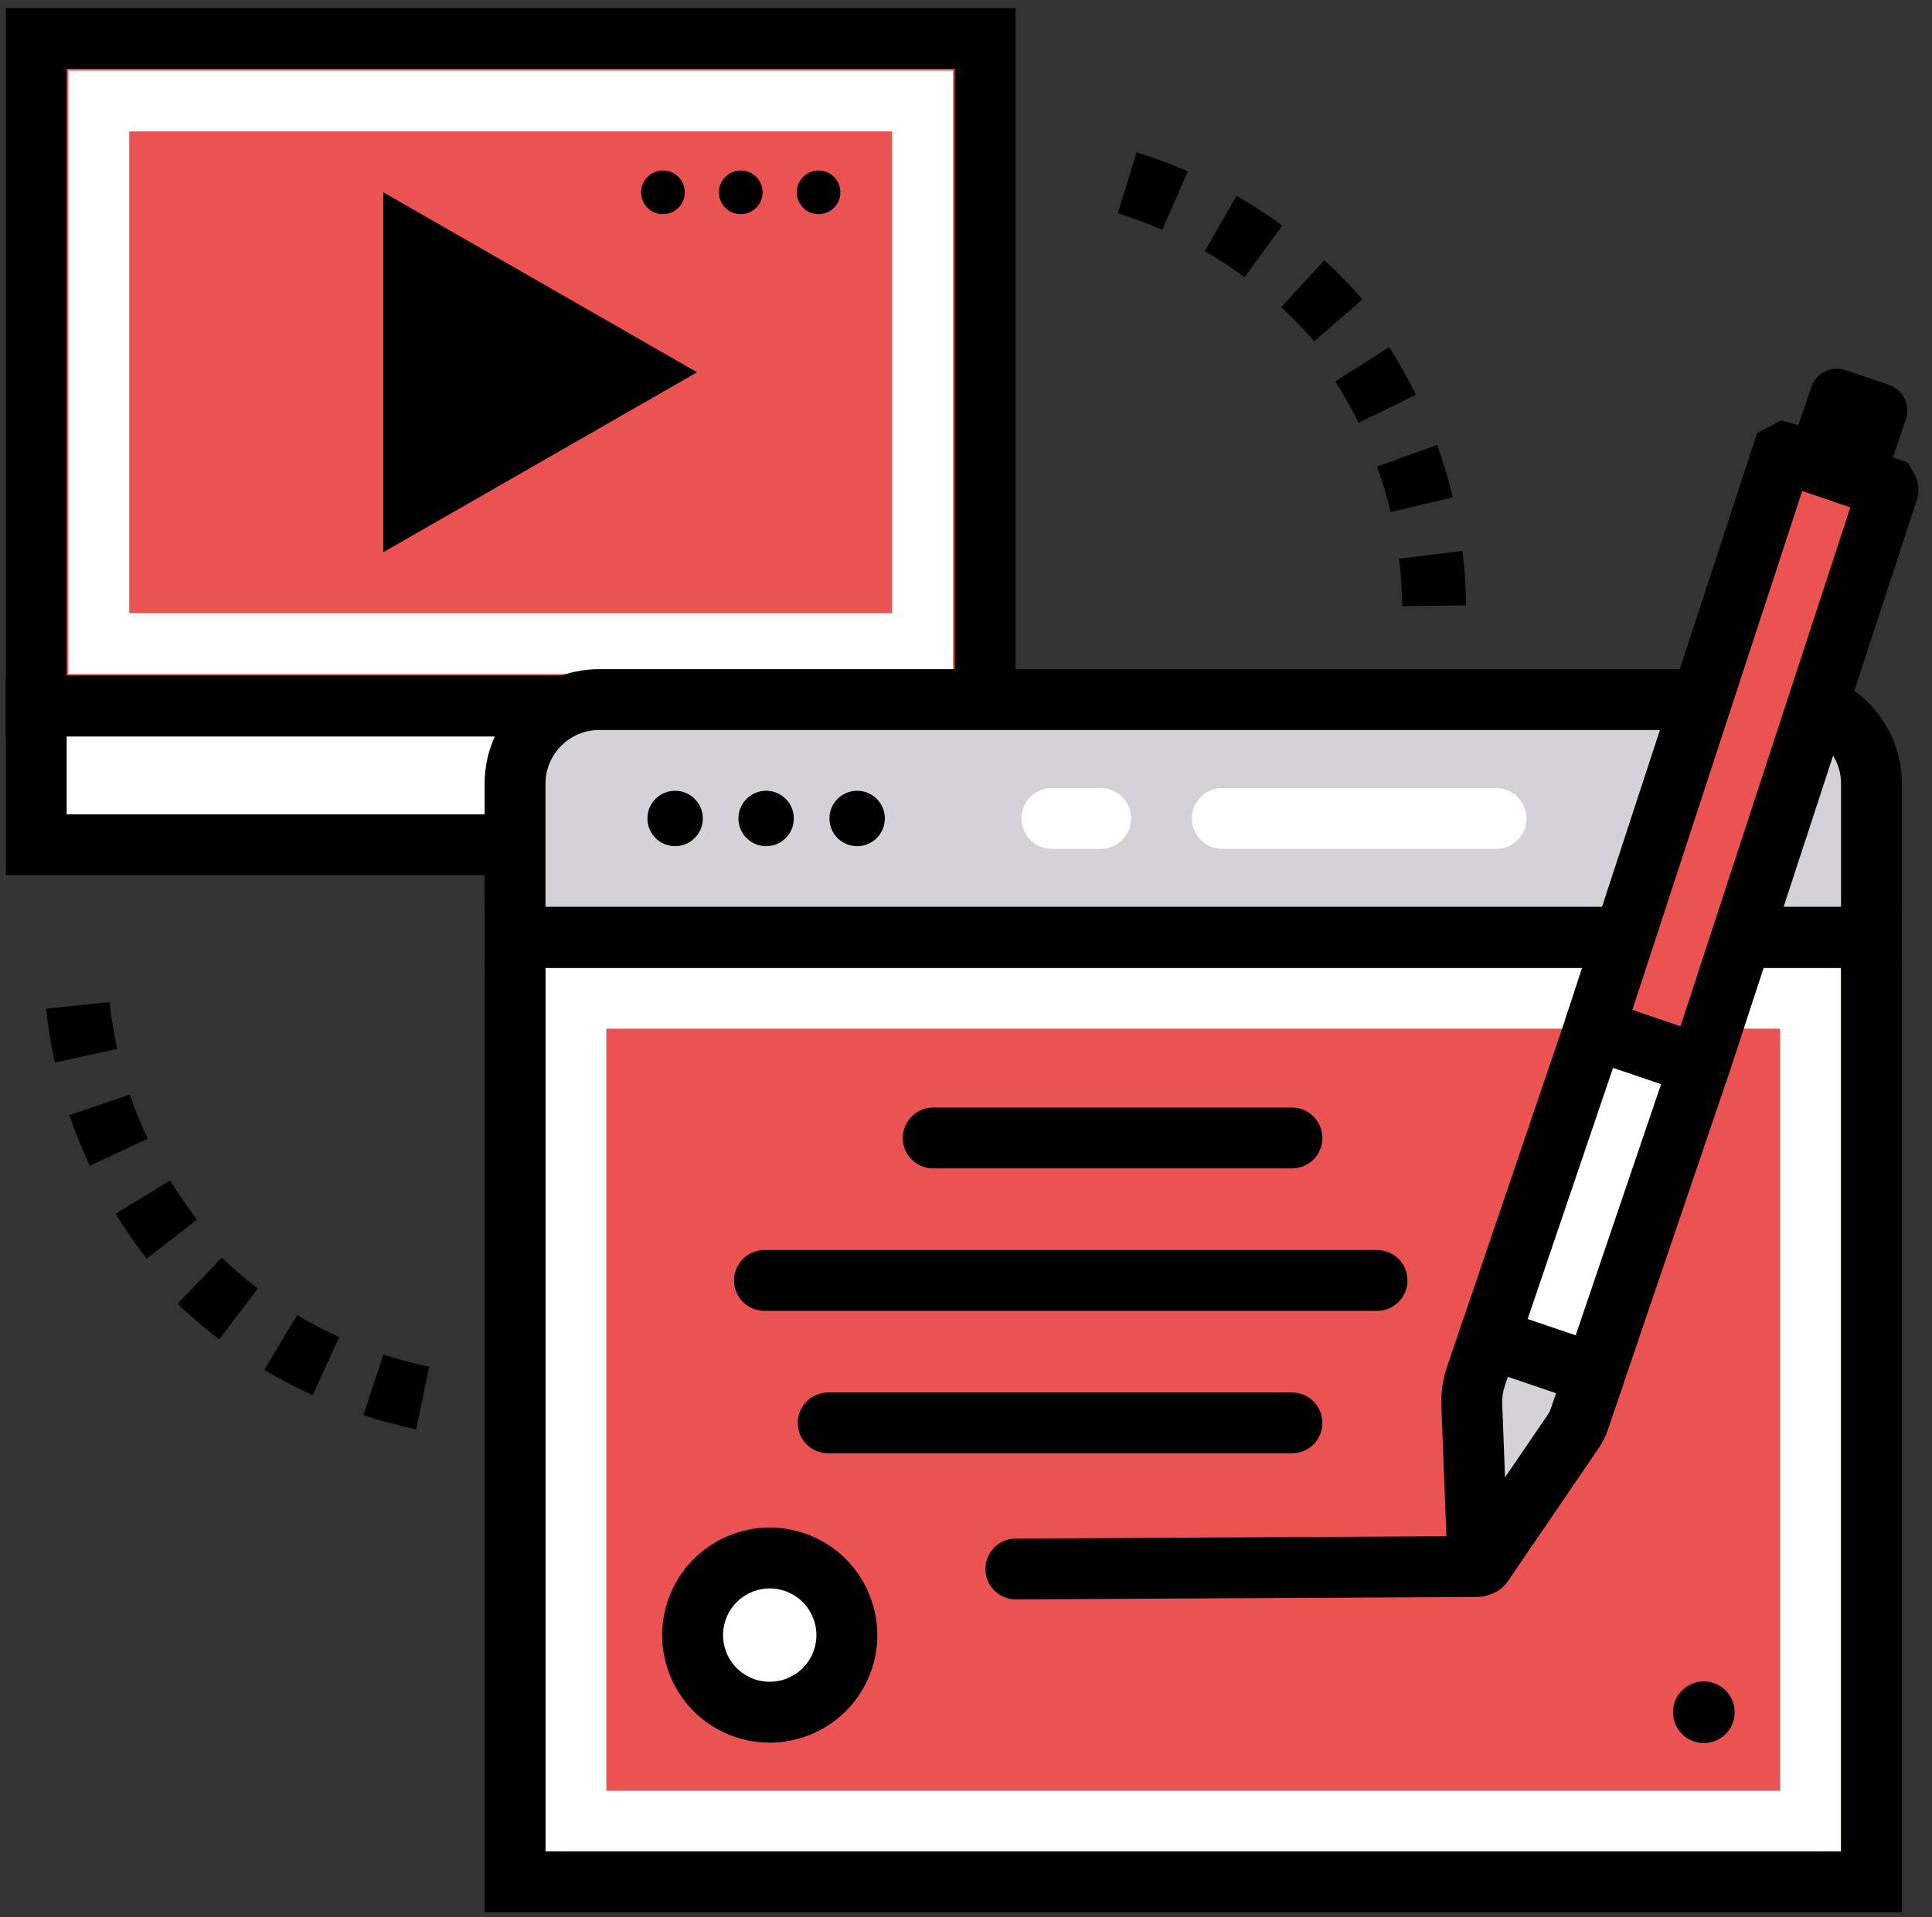
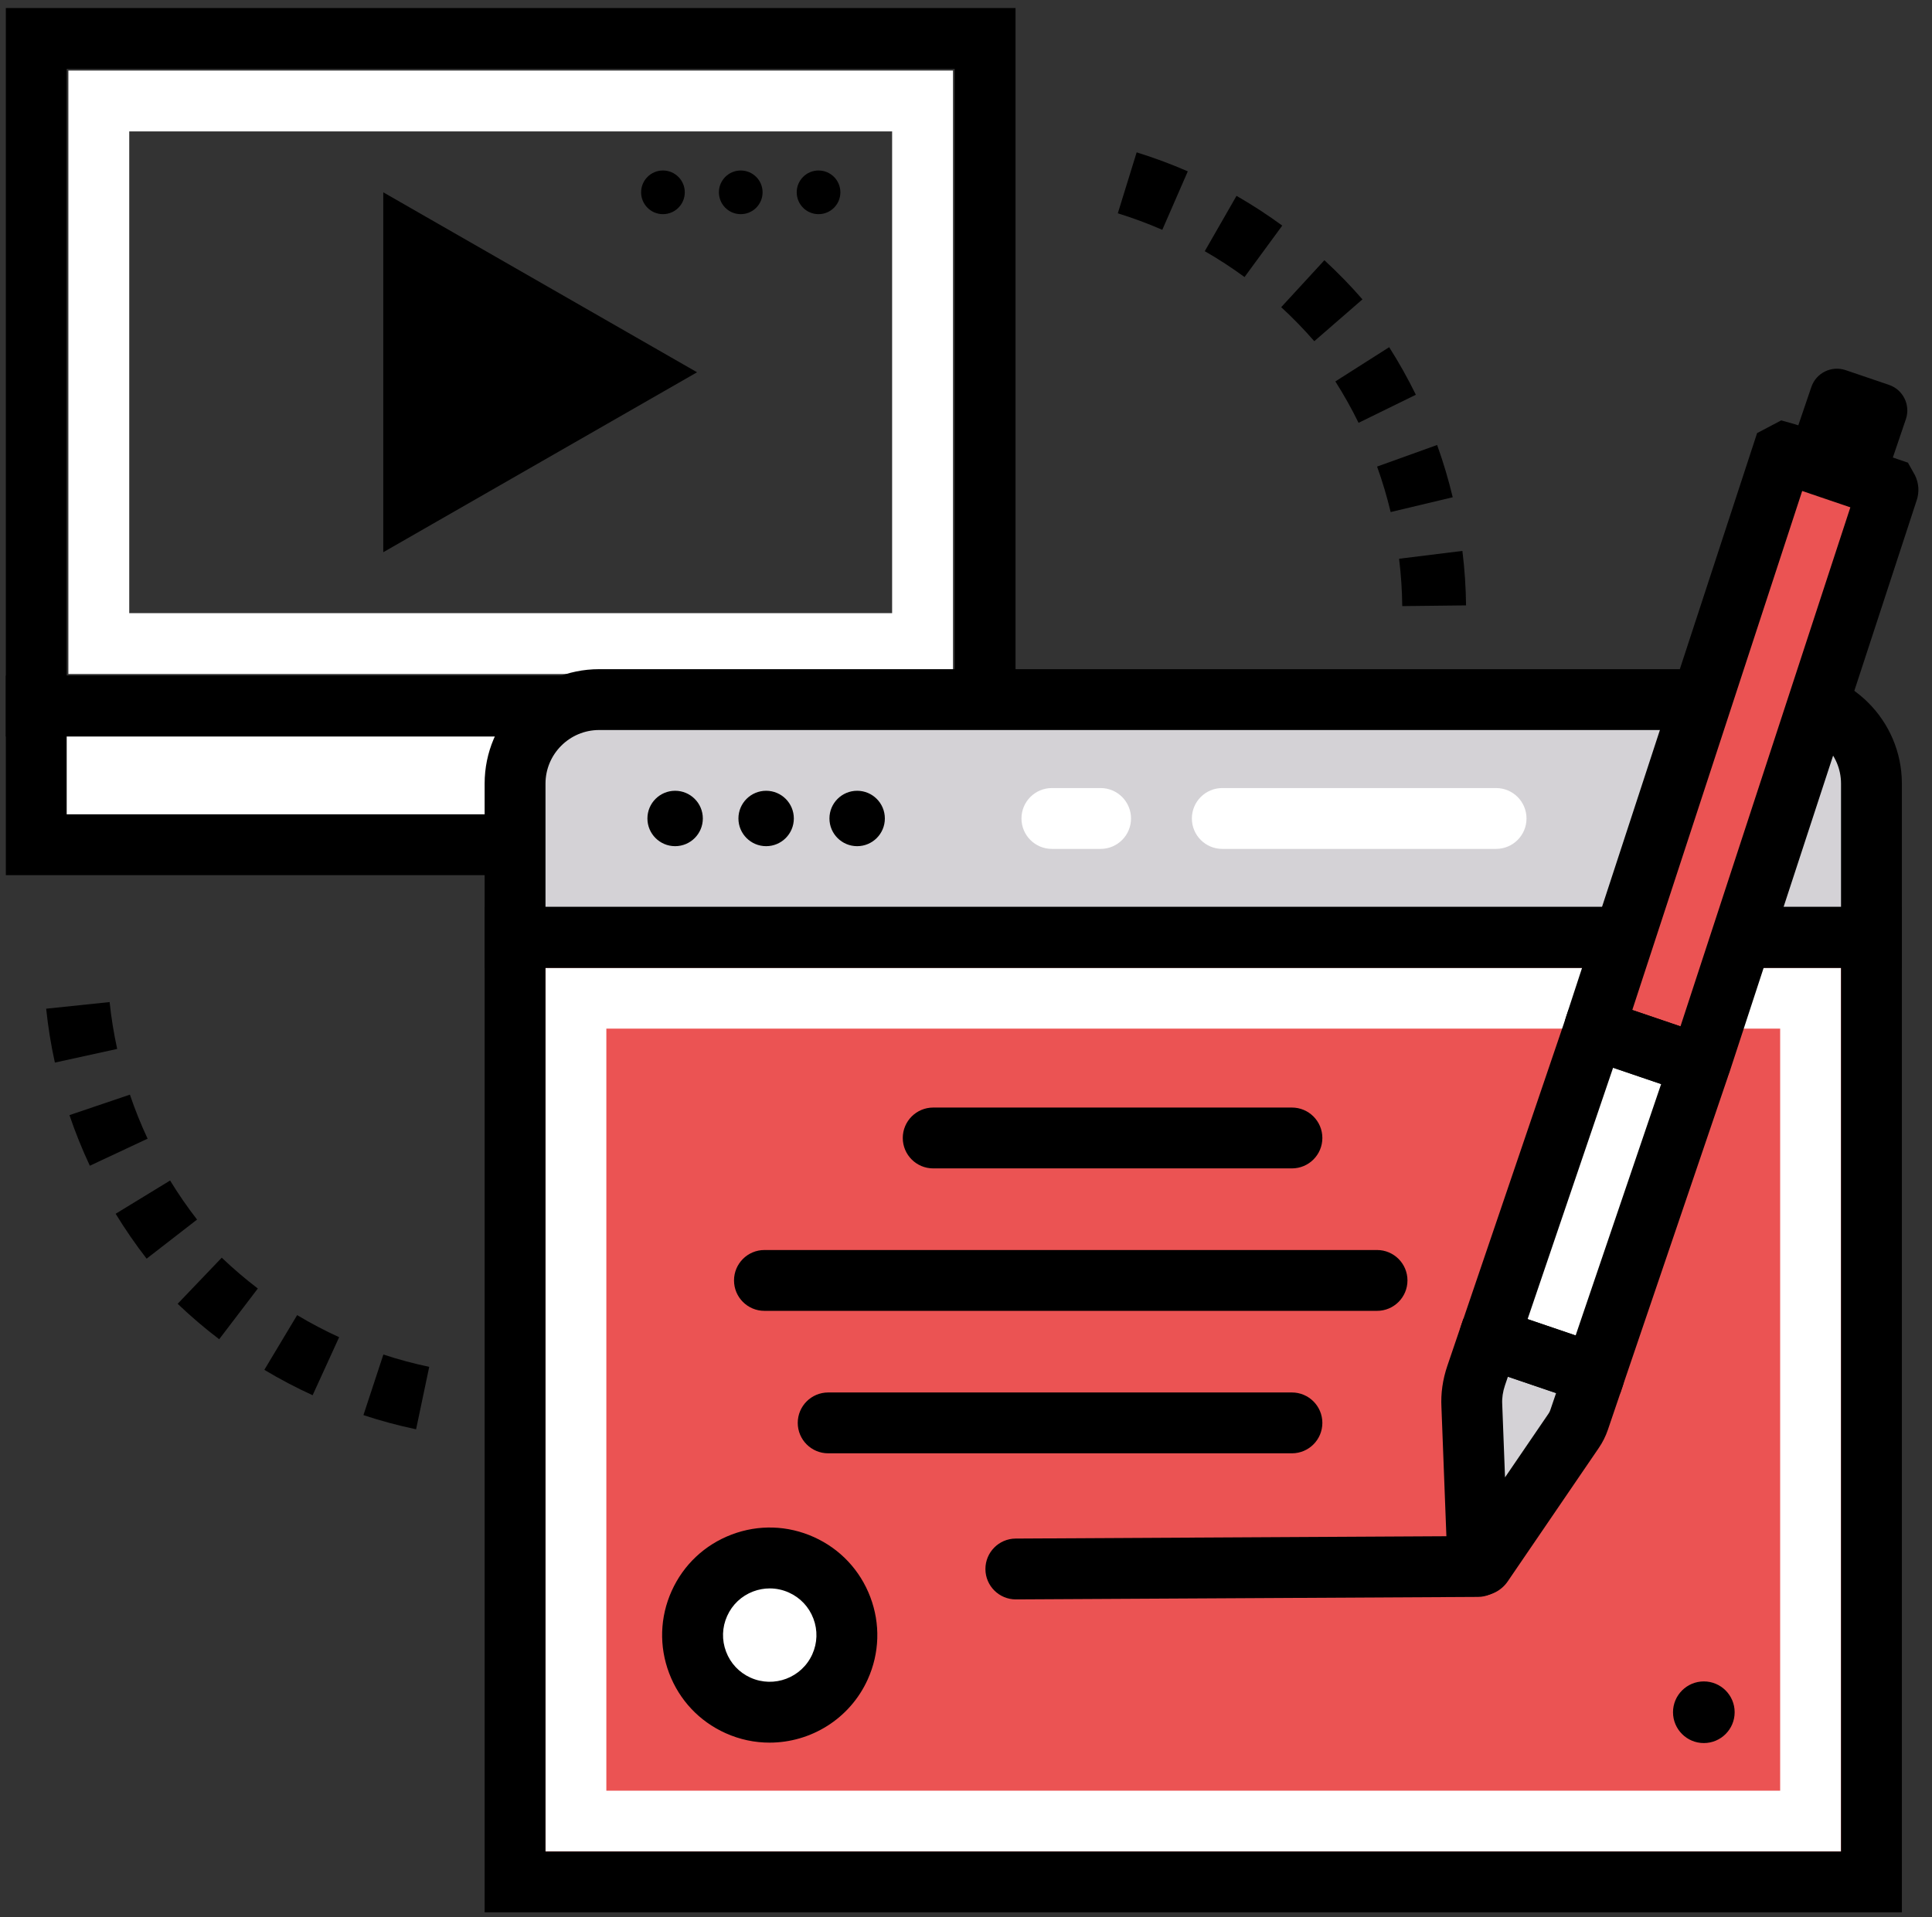
<svg xmlns="http://www.w3.org/2000/svg" xmlns:xlink="http://www.w3.org/1999/xlink" width="135px" height="134px" viewBox="0 0 135 134" version="1.1">
  <rect x="0" y="0" width="135" height="134" fill="#333333" stroke="none" />
  <title>Icons/EngagedLearning Copy 2</title>
  <desc>Created with Sketch.</desc>
  <defs>
    <polygon id="path-1" points="0 163.421 163.297 163.421 163.297 0.124 0 0.124" />
  </defs>
  <g id="BTTV" stroke="none" stroke-width="1" fill="none" fill-rule="evenodd">
    <g id="Desktop/LandingPage/HR" transform="translate(-880, -831)">
      <g id="dfdfdfd" />
      <g id="Features-Overview" transform="translate(-372, 674)">
        <g id="Illustration/CourseBuilder" transform="translate(1235.108, 138)">
          <g id="Group-48" transform="translate(1.789, 1.193)">
-             <polygon id="Fill-1" fill="#EB5353" points="17.636 67.154 83.938 67.154 83.938 20.494 17.636 20.494" />
            <path d="M24.133,60.658 L77.441,60.658 L77.441,26.991 L24.133,26.991 L24.133,60.658 Z M19.881,64.911 L81.693,64.911 L81.693,22.739 L19.881,22.739 L19.881,64.911 Z" id="Fill-2" fill="#FFFFFF" />
            <g id="Group-47" transform="translate(0, 0.472)">
              <path d="M62.953,30.776 C62.953,29.933 62.27,29.25 61.427,29.25 C60.584,29.25 59.901,29.933 59.901,30.776 C59.901,31.619 60.584,32.302 61.427,32.302 C62.27,32.302 62.953,31.619 62.953,30.776" id="Fill-3" fill="#000000" />
              <path d="M68.389,30.776 C68.389,29.933 67.705,29.25 66.863,29.25 C66.021,29.25 65.337,29.933 65.337,30.776 C65.337,31.619 66.021,32.302 66.863,32.302 C67.705,32.302 68.389,31.619 68.389,30.776" id="Fill-5" fill="#000000" />
              <path d="M73.825,30.776 C73.825,29.933 73.142,29.25 72.299,29.25 C71.457,29.25 70.774,29.933 70.774,30.776 C70.774,31.619 71.457,32.302 72.299,32.302 C73.142,32.302 73.825,31.619 73.825,30.776" id="Fill-7" fill="#000000" />
              <mask id="mask-2" fill="white">
                <use xlink:href="#path-1" />
              </mask>
              <g id="Clip-10" />
              <path d="M19.763,64.555 L81.812,64.555 L81.812,22.148 L19.763,22.148 L19.763,64.555 Z M15.511,68.808 L86.064,68.808 L86.064,17.896 L15.511,17.896 L15.511,68.808 Z" id="Fill-9" fill="#000000" mask="url(#mask-2)" />
              <polygon id="Fill-11" fill="#FFFFFF" mask="url(#mask-2)" points="17.636 76.371 50.787 76.371 50.787 66.681 17.636 66.681" />
-               <polygon id="Fill-12" fill="#FFFFFF" mask="url(#mask-2)" points="50.288 76.371 83.439 76.371 83.439 66.681 50.288 66.681" />
              <path d="M19.763,74.245 L81.812,74.245 L81.812,68.808 L19.763,68.808 L19.763,74.245 Z M15.511,78.498 L86.064,78.498 L86.064,64.555 L15.511,64.555 L15.511,78.498 Z" id="Fill-13" fill="#000000" mask="url(#mask-2)" />
              <polygon id="Fill-14" fill="#000000" mask="url(#mask-2)" points="41.885 55.928 63.811 43.352 41.885 30.776" />
              <path d="M96.32,33.397 C95.307,32.955 94.26,32.567 93.211,32.242 L94.528,27.983 C95.734,28.355 96.937,28.803 98.101,29.31 L96.32,33.397 Z M102.066,36.697 C101.179,36.047 100.243,35.438 99.287,34.889 L101.506,31.022 C102.606,31.654 103.681,32.354 104.702,33.101 L102.066,36.697 Z M106.94,41.181 C106.217,40.348 105.439,39.548 104.628,38.803 L107.646,35.522 C108.578,36.378 109.473,37.299 110.305,38.257 L106.94,41.181 Z" id="Fill-15" fill="#000000" mask="url(#mask-2)" />
              <path d="M110.034,46.885 C109.547,45.892 109.002,44.919 108.412,43.992 L112.173,41.599 C112.851,42.664 113.478,43.783 114.037,44.923 L110.034,46.885 Z M112.276,53.121 C112.02,52.05 111.702,50.981 111.328,49.943 L115.523,48.433 C115.953,49.627 116.319,50.857 116.613,52.087 L112.276,53.121 Z M113.087,59.694 C113.075,58.59 113,57.477 112.865,56.384 L117.289,55.837 C117.445,57.095 117.531,58.376 117.545,59.644 L113.087,59.694 Z" id="Fill-16" fill="#000000" mask="url(#mask-2)" />
              <path d="M41.892,111.999 C42.942,112.346 44.02,112.635 45.095,112.861 L44.178,117.224 C42.942,116.965 41.704,116.631 40.498,116.234 L41.892,111.999 Z M35.866,109.245 C36.81,109.811 37.797,110.33 38.801,110.788 L36.948,114.844 C35.795,114.317 34.659,113.719 33.574,113.069 L35.866,109.245 Z M30.598,105.231 C31.395,105.994 32.244,106.718 33.119,107.386 L30.419,110.931 C29.411,110.165 28.435,109.331 27.517,108.454 L30.598,105.231 Z" id="Fill-17" fill="#000000" mask="url(#mask-2)" />
              <path d="M26.989,99.838 C27.565,100.782 28.199,101.701 28.872,102.568 L25.348,105.3 C24.574,104.302 23.846,103.245 23.184,102.162 L26.989,99.838 Z M24.18,93.837 C24.533,94.879 24.949,95.914 25.417,96.914 L21.38,98.805 C20.842,97.656 20.363,96.466 19.956,95.268 L24.18,93.837 Z M22.763,87.367 C22.877,88.465 23.056,89.566 23.291,90.642 L18.937,91.596 C18.664,90.358 18.461,89.091 18.329,87.83 L22.763,87.367 Z" id="Fill-18" fill="#000000" mask="url(#mask-2)" />
              <path d="M145.872,72.102 L145.872,82.844 L51.093,82.844 L51.093,72.102 C51.093,68.858 53.723,66.228 56.967,66.228 L139.998,66.228 C143.242,66.228 145.872,68.858 145.872,72.102" id="Fill-19" fill="#D4D2D6" mask="url(#mask-2)" />
              <polygon id="Fill-20" fill="#EB5353" mask="url(#mask-2)" points="51.093 148.86 145.872 148.86 145.872 82.844 51.093 82.844" />
              <path d="M57.472,142.481 L139.493,142.481 L139.493,89.223 L57.472,89.223 L57.472,142.481 Z M53.219,146.733 L143.745,146.733 L143.745,84.97 L53.219,84.97 L53.219,146.733 Z" id="Fill-21" fill="#FFFFFF" mask="url(#mask-2)" />
              <path d="M92.007,76.662 L88.605,76.662 C87.431,76.662 86.479,75.71 86.479,74.536 C86.479,73.361 87.431,72.41 88.605,72.41 L92.007,72.41 C93.182,72.41 94.134,73.361 94.134,74.536 C94.134,75.71 93.182,76.662 92.007,76.662 M119.643,76.662 L100.512,76.662 C99.338,76.662 98.386,75.71 98.386,74.536 C98.386,73.361 99.338,72.41 100.512,72.41 L119.643,72.41 C120.817,72.41 121.769,73.361 121.769,74.536 C121.769,75.71 120.817,76.662 119.643,76.662" id="Fill-22" fill="#FFFFFF" mask="url(#mask-2)" />
              <path d="M74.997,72.6 C73.928,72.6 73.061,73.467 73.061,74.536 C73.061,75.605 73.928,76.472 74.997,76.472 C76.066,76.472 76.933,75.605 76.933,74.536 C76.933,73.467 76.066,72.6 74.997,72.6" id="Fill-23" fill="#000000" mask="url(#mask-2)" />
              <path d="M68.637,72.6 C67.569,72.6 66.701,73.467 66.701,74.536 C66.701,75.605 67.569,76.472 68.637,76.472 C69.707,76.472 70.573,75.605 70.573,74.536 C70.573,73.467 69.707,72.6 68.637,72.6" id="Fill-24" fill="#000000" mask="url(#mask-2)" />
              <path d="M62.278,72.6 C61.209,72.6 60.342,73.467 60.342,74.536 C60.342,75.605 61.209,76.472 62.278,76.472 C63.347,76.472 64.214,75.605 64.214,74.536 C64.214,73.467 63.347,72.6 62.278,72.6" id="Fill-25" fill="#000000" mask="url(#mask-2)" />
              <path d="M53.22,80.718 L143.746,80.718 L143.746,72.102 C143.746,70.036 142.064,68.354 139.998,68.354 L56.968,68.354 C54.901,68.354 53.22,70.036 53.22,72.102 L53.22,80.718 Z M147.998,84.97 L48.967,84.97 L48.967,72.102 C48.967,67.691 52.556,64.102 56.968,64.102 L139.998,64.102 C144.409,64.102 147.998,67.691 147.998,72.102 L147.998,84.97 Z" id="Fill-26" fill="#000000" mask="url(#mask-2)" />
              <path d="M53.22,146.733 L143.746,146.733 L143.746,84.97 L53.22,84.97 L53.22,146.733 Z M48.967,150.985 L147.998,150.985 L147.998,80.718 L48.967,80.718 L48.967,150.985 Z" id="Fill-27" fill="#000000" mask="url(#mask-2)" />
              <path d="M136.313,136.999 C136.313,135.81 135.349,134.845 134.16,134.845 C132.971,134.845 132.006,135.81 132.006,136.999 C132.006,138.188 132.971,139.153 134.16,139.153 C135.349,139.153 136.313,138.188 136.313,136.999" id="Fill-28" fill="#000000" mask="url(#mask-2)" />
              <path d="M80.311,96.865 L105.378,96.865 L80.311,96.865 Z" id="Fill-29" fill="#FFFFFF" mask="url(#mask-2)" />
              <path d="M105.378,98.991 L80.311,98.991 C79.137,98.991 78.185,98.039 78.185,96.865 C78.185,95.691 79.137,94.739 80.311,94.739 L105.378,94.739 C106.552,94.739 107.504,95.691 107.504,96.865 C107.504,98.039 106.552,98.991 105.378,98.991" id="Fill-30" fill="#000000" mask="url(#mask-2)" />
              <path d="M72.973,116.777 L105.378,116.777 L72.973,116.777 Z" id="Fill-31" fill="#FFFFFF" mask="url(#mask-2)" />
              <path d="M105.378,118.903 L72.973,118.903 C71.798,118.903 70.846,117.951 70.846,116.777 C70.846,115.603 71.798,114.651 72.973,114.651 L105.378,114.651 C106.552,114.651 107.504,115.603 107.504,116.777 C107.504,117.951 106.552,118.903 105.378,118.903" id="Fill-32" fill="#000000" mask="url(#mask-2)" />
-               <path d="M68.519,106.821 L111.325,106.821 L68.519,106.821 Z" id="Fill-33" fill="#FFFFFF" mask="url(#mask-2)" />
              <path d="M111.325,108.947 L68.519,108.947 C67.344,108.947 66.393,107.995 66.393,106.821 C66.393,105.647 67.344,104.695 68.519,104.695 L111.325,104.695 C112.499,104.695 113.451,105.647 113.451,106.821 C113.451,107.995 112.499,108.947 111.325,108.947" id="Fill-34" fill="#000000" mask="url(#mask-2)" />
              <path d="M86.086,126.987 L118.371,126.812 L86.086,126.987 Z" id="Fill-35" fill="#FFFFFF" mask="url(#mask-2)" />
              <path d="M86.086,129.113 C84.917,129.113 83.966,128.169 83.96,126.999 C83.954,125.825 84.901,124.867 86.074,124.861 L118.359,124.686 L118.371,124.686 C119.54,124.686 120.491,125.63 120.497,126.8 C120.503,127.975 119.557,128.932 118.382,128.939 L86.098,129.113 L86.086,129.113 Z" id="Fill-36" fill="#000000" mask="url(#mask-2)" />
              <path d="M148.278,46.629 L146.986,50.431 C146.947,50.542 146.827,50.601 146.716,50.563 L140.512,48.454 C140.401,48.416 140.341,48.295 140.379,48.184 L141.672,44.382 C142.008,43.395 143.08,42.867 144.068,43.203 L147.098,44.233 C148.085,44.569 148.614,45.642 148.278,46.629" id="Fill-37" fill="#000000" mask="url(#mask-2)" />
              <path d="M117.949,115.584 C117.909,114.87 118.02,114.149 118.251,113.469 L119.082,111.026 C119.114,110.931 119.218,110.88 119.313,110.912 L126.36,113.309 C126.455,113.341 126.506,113.444 126.473,113.54 L125.441,116.576 C125.351,116.84 125.225,117.092 125.068,117.323 L118.702,126.654 C118.603,126.799 118.377,126.733 118.37,126.558 L117.949,115.584 Z" id="Fill-38" fill="#D4D2D6" mask="url(#mask-2)" />
              <path d="M126.36,113.309 L119.313,110.912 C119.218,110.88 119.167,110.776 119.199,110.681 L126.428,89.426 C126.46,89.331 126.563,89.28 126.658,89.313 L133.705,91.708 C133.8,91.741 133.851,91.844 133.819,91.939 L126.59,113.195 C126.558,113.29 126.455,113.341 126.36,113.309" id="Fill-39" fill="#FFFFFF" mask="url(#mask-2)" />
              <path d="M133.705,91.709 L126.659,89.312 C126.563,89.28 126.512,89.176 126.545,89.081 L139.624,49.115 C139.657,49.02 139.76,48.969 139.856,49.002 L146.902,51.398 C146.997,51.43 147.048,51.534 147.016,51.629 L133.936,91.595 C133.903,91.69 133.8,91.741 133.705,91.709" id="Fill-40" fill="#EB5353" mask="url(#mask-2)" />
              <path d="M120.469,113.551 L120.264,114.153 C120.115,114.593 120.048,115.046 120.072,115.464 L120.268,120.584 L123.311,116.124 C123.361,116.053 123.399,115.974 123.428,115.892 L123.835,114.696 L120.469,113.551 Z M118.553,128.861 C118.34,128.861 118.124,128.83 117.912,128.769 C116.952,128.492 116.282,127.636 116.245,126.639 L115.825,115.682 C115.773,114.718 115.912,113.743 116.239,112.784 L117.353,109.507 L119.024,108.626 L119.996,108.899 L127.878,111.58 L128.372,112.462 C128.644,113.016 128.685,113.643 128.485,114.228 L127.454,117.261 C127.302,117.707 127.09,118.131 126.825,118.52 L120.458,127.852 C120.02,128.495 119.302,128.861 118.553,128.861 L118.553,128.861 Z" id="Fill-41" fill="#000000" mask="url(#mask-2)" />
              <path d="M121.846,109.523 L125.202,110.664 L131.175,93.099 L127.819,91.958 L121.846,109.523 Z M126.419,115.44 C126.168,115.44 125.916,115.398 125.673,115.315 L118.636,112.923 C117.432,112.513 116.785,111.2 117.193,109.996 L124.702,87.917 L125.58,87.423 C126.135,87.147 126.763,87.106 127.348,87.307 L135.221,89.984 L136.1,91.657 L135.828,92.626 L128.319,114.707 L127.437,115.202 C127.115,115.36 126.768,115.44 126.419,115.44 L126.419,115.44 Z" id="Fill-42" fill="#000000" mask="url(#mask-2)" />
              <path d="M129.162,87.918 L132.528,89.062 L144.398,52.792 L141.033,51.648 L129.162,87.918 Z M133.759,93.844 C133.513,93.844 133.264,93.805 133.02,93.721 L125.974,91.326 C124.769,90.915 124.123,89.603 124.531,88.398 L137.882,47.602 L139.567,46.715 L140.538,46.988 L148.421,49.669 L148.915,50.551 C149.187,51.106 149.228,51.732 149.027,52.317 L135.956,92.256 C135.622,93.236 134.72,93.844 133.759,93.844 L133.759,93.844 Z" id="Fill-43" fill="#000000" mask="url(#mask-2)" />
              <path d="M63.976,129.395 C62.753,132.108 63.961,135.299 66.674,136.521 C69.387,137.745 72.578,136.536 73.801,133.823 C75.024,131.11 73.816,127.919 71.102,126.697 C68.389,125.473 65.198,126.682 63.976,129.395" id="Fill-44" fill="#D4D2D6" mask="url(#mask-2)" />
              <path d="M63.976,129.395 C62.753,132.108 63.961,135.299 66.674,136.521 C69.387,137.745 72.578,136.536 73.801,133.823 C75.024,131.11 73.816,127.919 71.102,126.697 C68.389,125.473 65.198,126.682 63.976,129.395" id="Fill-45" fill="#FFFFFF" mask="url(#mask-2)" />
              <path d="M68.89,128.345 C68.5,128.345 68.109,128.416 67.734,128.557 C66.918,128.867 66.272,129.474 65.915,130.269 C65.556,131.063 65.529,131.949 65.838,132.764 C66.145,133.579 66.753,134.225 67.548,134.583 C69.188,135.321 71.124,134.59 71.863,132.949 C72.221,132.155 72.248,131.269 71.939,130.454 C71.631,129.639 71.024,128.993 70.229,128.635 C69.8,128.442 69.346,128.345 68.89,128.345 M68.877,139.123 C67.846,139.124 66.8,138.91 65.801,138.46 C63.97,137.635 62.571,136.147 61.86,134.27 C61.149,132.393 61.212,130.351 62.037,128.521 C62.862,126.691 64.35,125.292 66.228,124.581 C68.104,123.868 70.146,123.933 71.977,124.758 C73.806,125.583 75.205,127.071 75.916,128.948 C76.627,130.825 76.564,132.867 75.74,134.697 C74.487,137.475 71.744,139.123 68.877,139.123" id="Fill-46" fill="#000000" mask="url(#mask-2)" />
            </g>
          </g>
        </g>
      </g>
    </g>
  </g>
</svg>